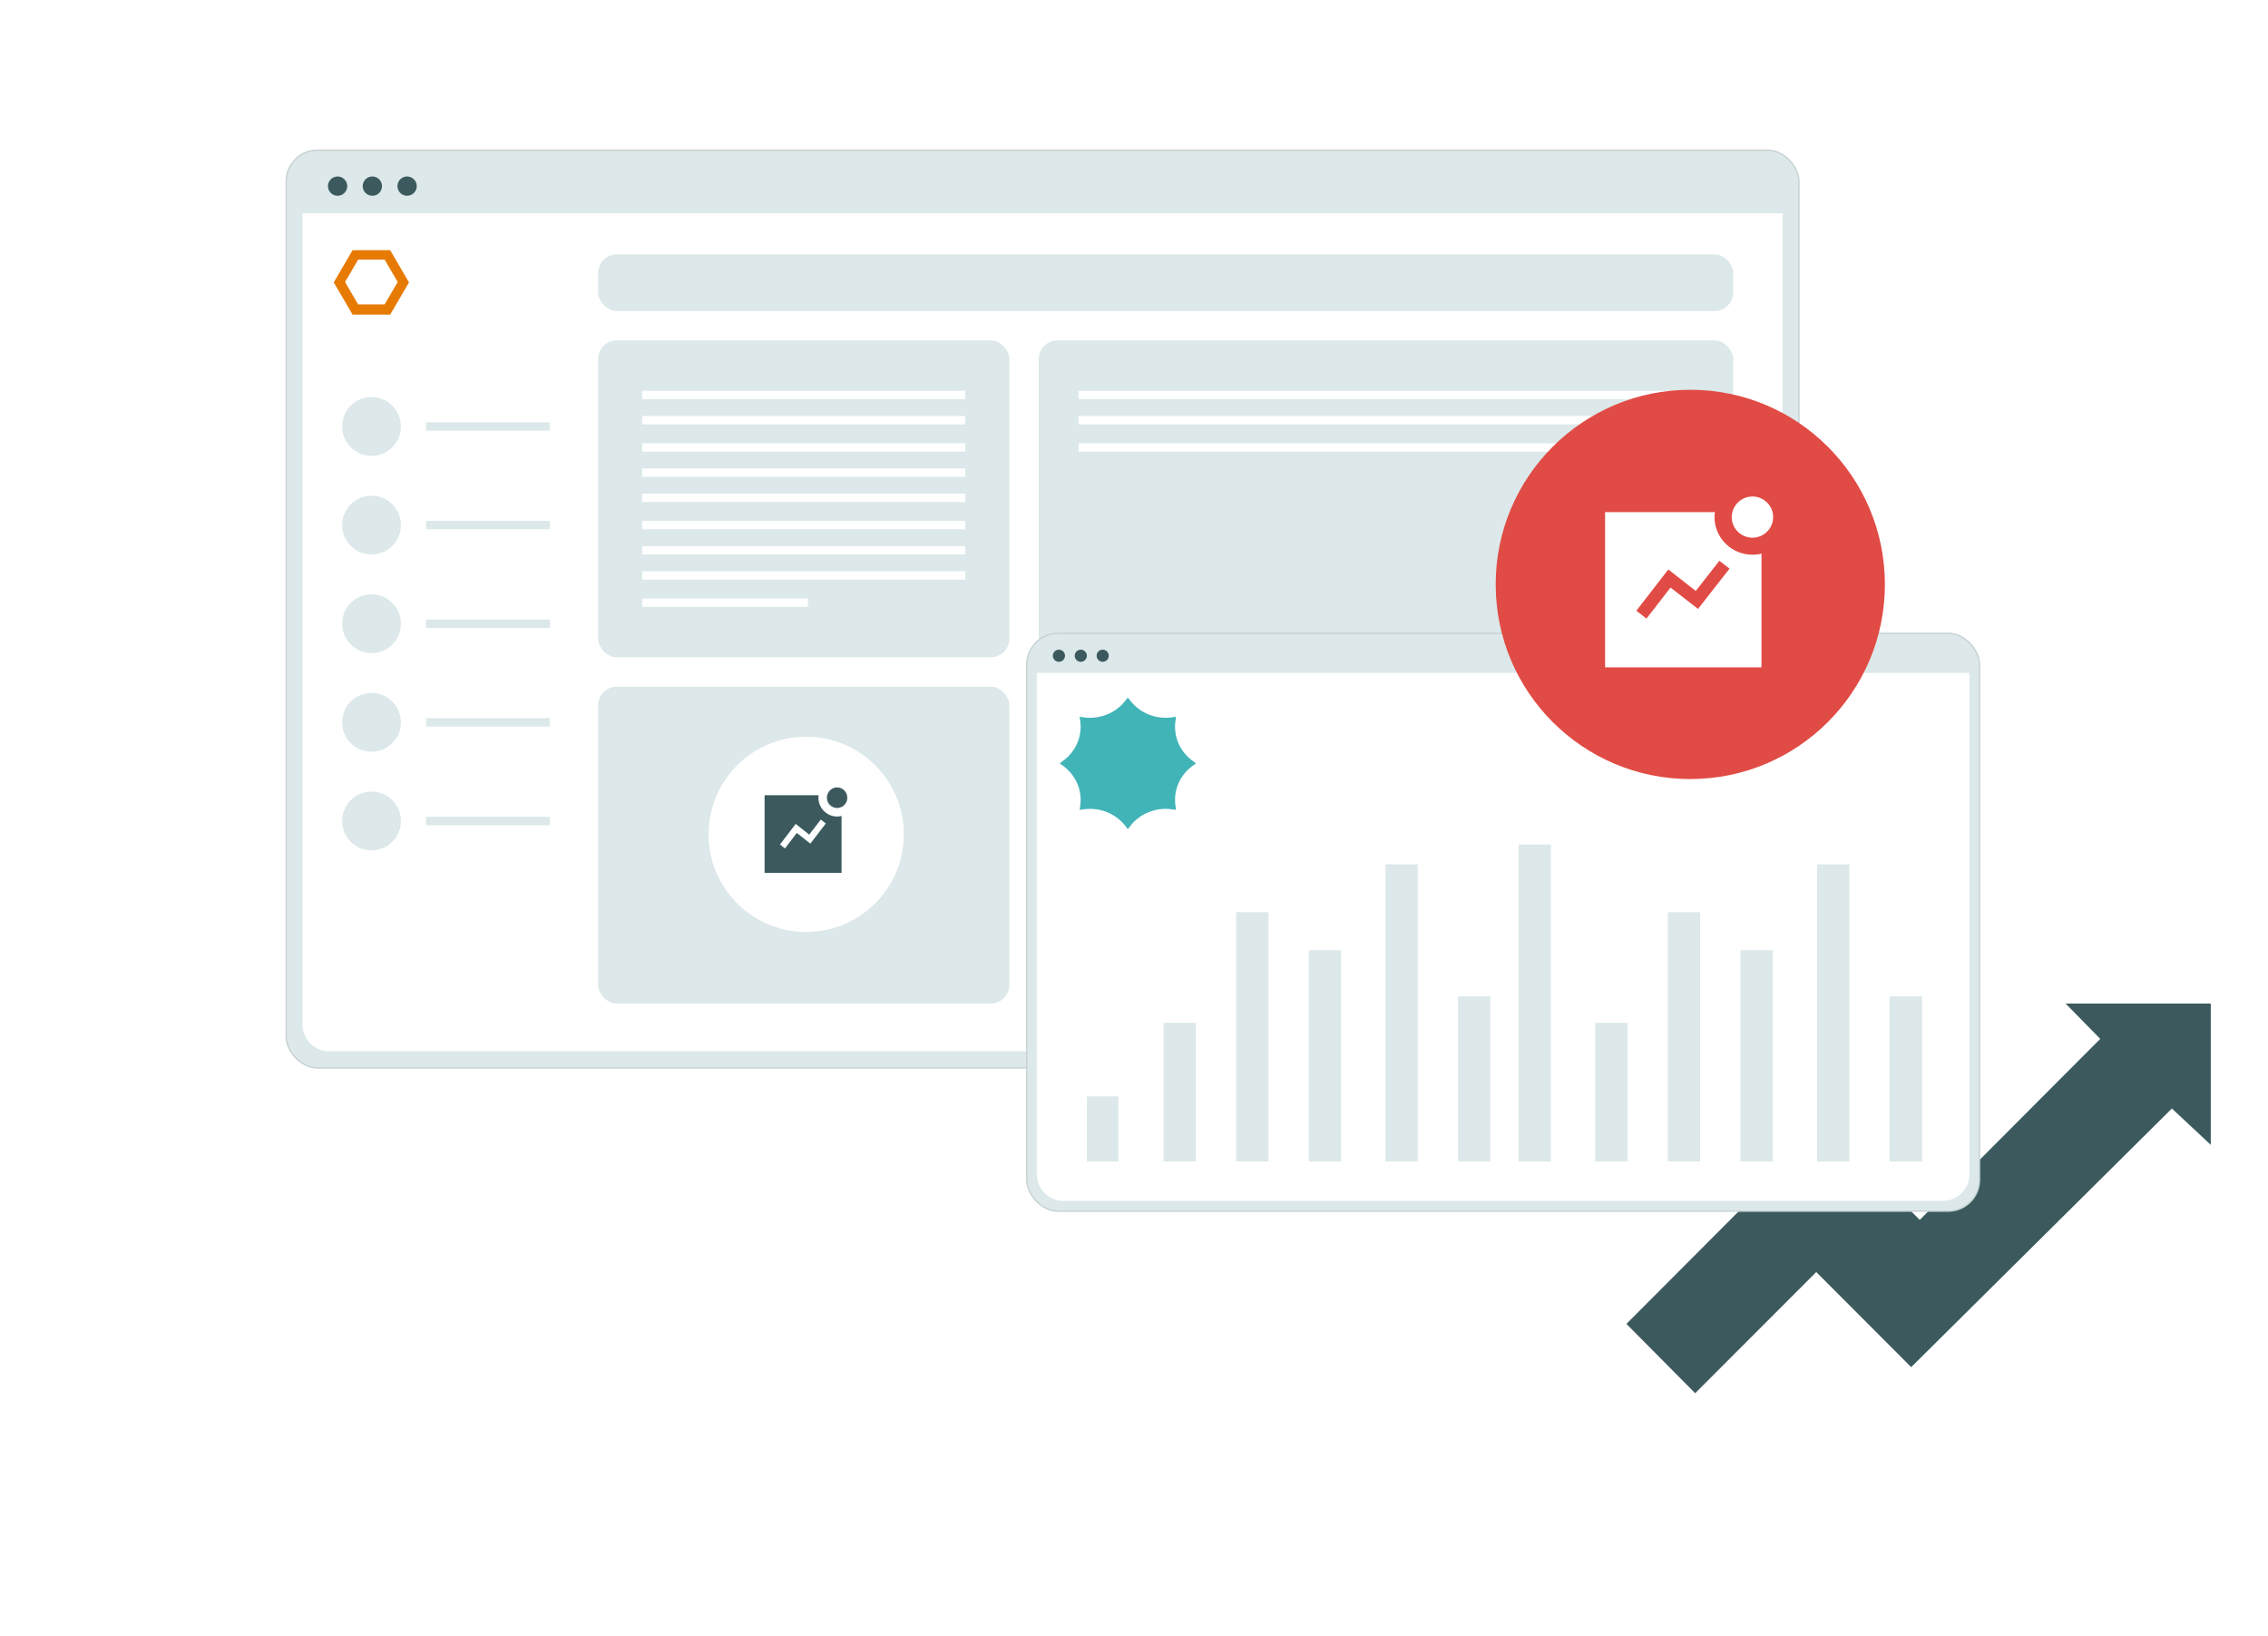
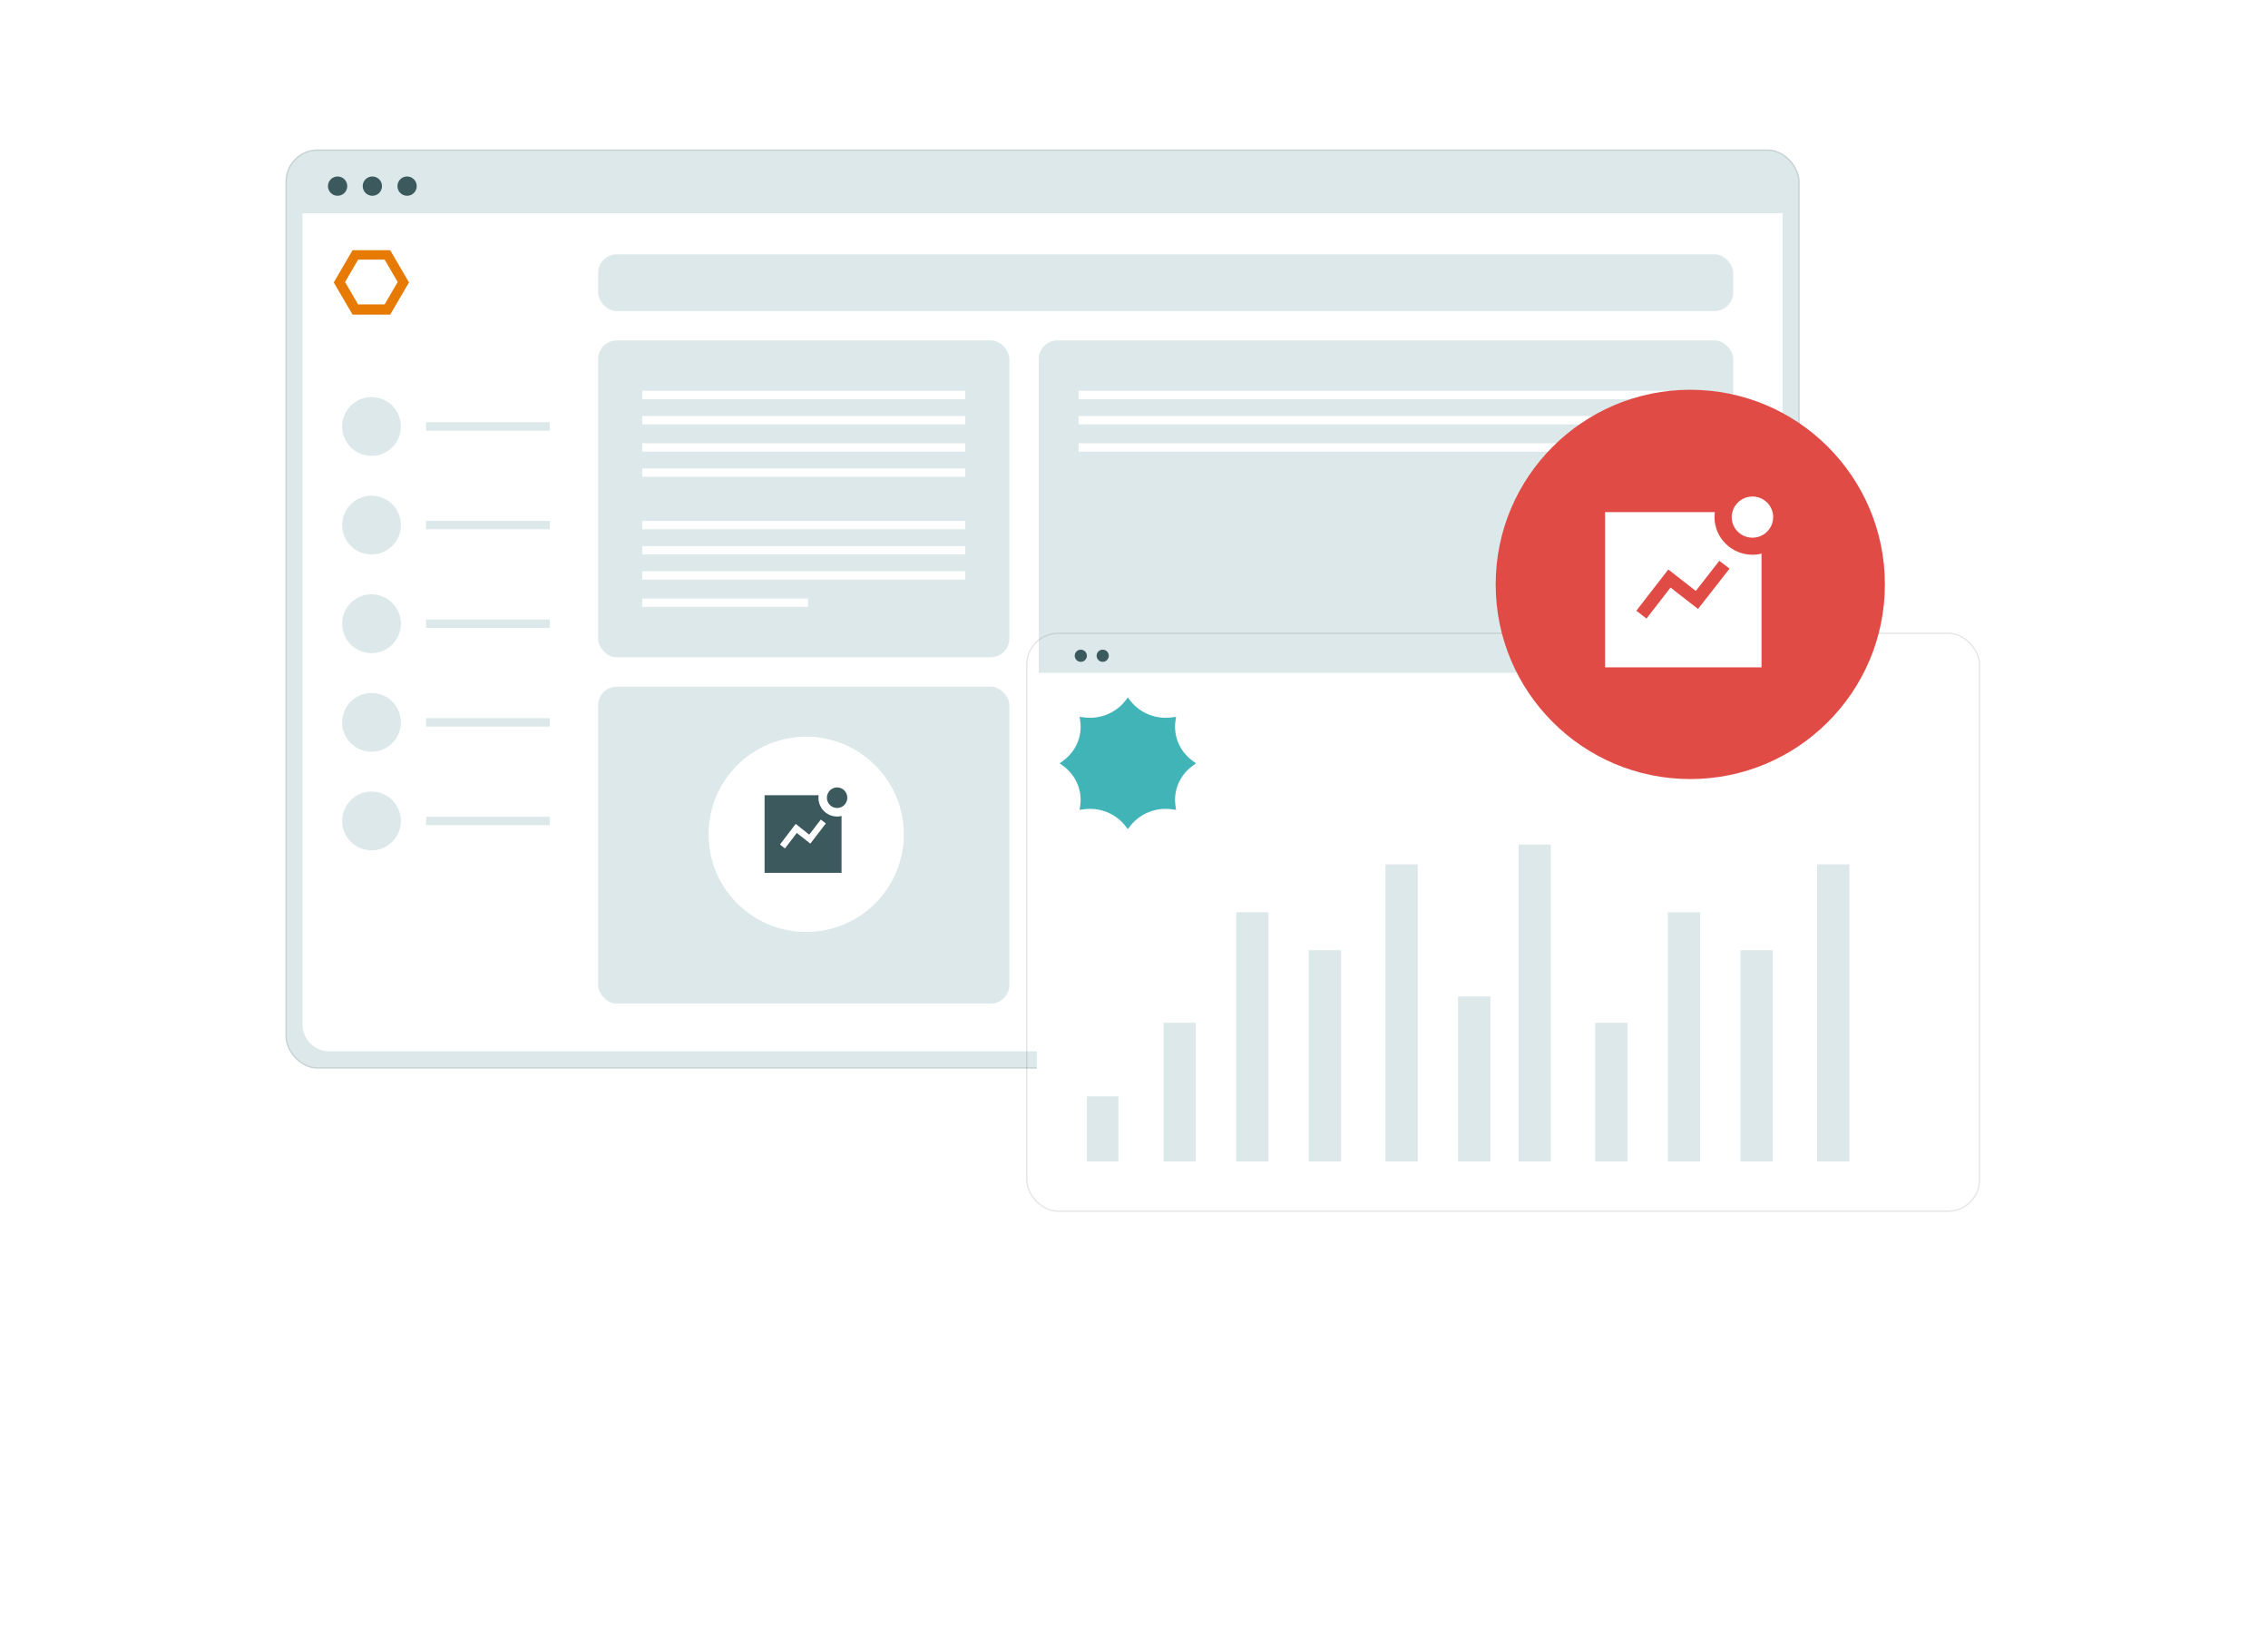
<svg xmlns="http://www.w3.org/2000/svg" width="850" height="613" viewBox="0 0 850 613" fill="none">
  <g clip-path="url(#clip0_3134_565)">
    <path d="M828.553 376.051H774.162L787.129 389.271L719.484 457.098L683.911 421.518L609.553 496.07L635.315 522.051L680.698 476.641L716.271 512.279L813.98 415.367L828.553 428.99V376.051Z" fill="#3C5A5E" />
  </g>
  <g filter="url(#filter0_dddddd_3134_565)">
    <g clip-path="url(#clip1_3134_565)">
      <rect x="107" y="56" width="567.46" height="344.417" rx="12" fill="#DCE8E9" />
    </g>
    <rect x="107.25" y="56.25" width="566.96" height="343.917" rx="11.75" stroke="black" stroke-opacity="0.1" stroke-width="0.5" />
  </g>
  <path d="M113.376 79.91H668.084V383.926C668.084 389.448 663.607 393.926 658.084 393.926H123.376C117.853 393.926 113.376 389.448 113.376 383.926V79.91Z" fill="white" />
  <path d="M132.139 93.744L125.086 105.825L132.139 117.894H146.233L153.286 105.825L146.233 93.744H132.139ZM134.219 114.065L129.322 105.674L134.219 97.282H144.153L149.05 105.674L144.153 114.065H134.219Z" fill="#E67A03" />
  <circle cx="139.24" cy="159.797" r="11.009" fill="#DCE8E9" />
  <circle cx="139.24" cy="196.755" r="11.009" fill="#DCE8E9" />
  <circle cx="139.24" cy="233.713" r="11.009" fill="#DCE8E9" />
  <circle cx="139.24" cy="270.671" r="11.009" fill="#DCE8E9" />
  <circle cx="139.24" cy="307.629" r="11.009" fill="#DCE8E9" />
  <rect x="159.685" y="158.224" width="46.394" height="3.145" fill="#DCE8E9" />
  <rect x="159.685" y="195.182" width="46.394" height="3.145" fill="#DCE8E9" />
  <rect x="159.685" y="232.14" width="46.394" height="3.145" fill="#DCE8E9" />
  <rect x="159.685" y="269.098" width="46.394" height="3.145" fill="#DCE8E9" />
  <rect x="159.685" y="306.056" width="46.394" height="3.145" fill="#DCE8E9" />
  <rect x="224.165" y="95.317" width="425.41" height="21.231" rx="7" fill="#DCE8E9" />
  <rect x="224.165" y="257.303" width="154.123" height="118.737" rx="7" fill="#DCE8E9" />
  <rect x="224.164" y="127.557" width="154.123" height="118.737" rx="7" fill="#DCE8E9" />
  <rect x="240.678" y="146.429" width="121.096" height="3.145" fill="white" />
  <rect x="240.678" y="175.524" width="121.096" height="3.145" fill="white" />
  <rect x="240.678" y="204.618" width="121.096" height="3.145" fill="white" />
  <rect x="240.678" y="155.865" width="121.096" height="3.145" fill="white" />
-   <rect x="240.678" y="184.96" width="121.096" height="3.145" fill="white" />
  <rect x="240.678" y="214.054" width="121.096" height="3.145" fill="white" />
  <rect x="240.678" y="166.088" width="121.096" height="3.145" fill="white" />
  <rect x="240.678" y="195.182" width="121.096" height="3.145" fill="white" />
  <rect x="240.678" y="224.277" width="62.121" height="3.145" fill="white" />
  <circle cx="302.14" cy="312.637" r="36.587" fill="white" />
  <path fill-rule="evenodd" clip-rule="evenodd" d="M303.693 316.113L298.624 312.105L294.188 317.917L292.319 316.448L298.212 308.719L303.281 312.743L307.621 307.091L309.506 308.56L303.693 316.113ZM306.734 298.915C306.734 298.596 306.75 298.276 306.797 297.973H286.553V327.051H315.399V305.749C314.876 305.893 314.306 305.957 313.736 305.957C309.871 305.957 306.734 302.795 306.734 298.915Z" fill="#3C5A5E" />
  <path fill-rule="evenodd" clip-rule="evenodd" d="M313.736 295.051C311.946 295.051 310.441 296.296 310.029 297.973C309.95 298.276 309.902 298.596 309.902 298.915C309.902 301.039 311.629 302.763 313.736 302.763C314.322 302.763 314.892 302.62 315.399 302.38C316.666 301.757 317.553 300.432 317.553 298.915C317.553 296.775 315.842 295.051 313.736 295.051Z" fill="#3C5A5E" />
  <rect x="389.297" y="127.557" width="260.278" height="248.483" rx="7" fill="#DCE8E9" />
  <rect x="404.236" y="146.429" width="229.611" height="3.145" fill="white" />
  <rect x="404.236" y="155.865" width="229.611" height="3.145" fill="white" />
  <rect x="404.236" y="166.087" width="229.611" height="3.145" fill="white" />
  <circle cx="126.53" cy="69.744" r="3.617" fill="#3C5A5E" />
  <circle cx="139.551" cy="69.744" r="3.617" fill="#3C5A5E" />
  <circle cx="152.57" cy="69.744" r="3.617" fill="#3C5A5E" />
  <g filter="url(#filter1_dddddd_3134_565)">
    <g clip-path="url(#clip2_3134_565)">
      <rect x="384.553" y="237.051" width="357.578" height="217.03" rx="12" fill="#DCE8E9" />
    </g>
    <rect x="384.803" y="237.301" width="357.078" height="216.53" rx="11.75" stroke="black" stroke-opacity="0.1" stroke-width="0.5" />
  </g>
  <path d="M388.571 252.117H738.113V439.99C738.113 445.513 733.636 449.99 728.113 449.99H398.571C393.048 449.99 388.571 445.513 388.571 439.99V252.117Z" fill="white" />
-   <circle cx="396.86" cy="245.711" r="2.279" fill="#3C5A5E" />
  <circle cx="405.065" cy="245.711" r="2.279" fill="#3C5A5E" />
  <circle cx="413.269" cy="245.711" r="2.279" fill="#3C5A5E" />
-   <rect x="708.225" y="373.366" width="12.095" height="61.842" fill="#DCE8E9" />
  <rect x="681.011" y="323.892" width="12.095" height="111.316" fill="#DCE8E9" />
  <rect x="652.285" y="356.05" width="12.095" height="79.158" fill="#DCE8E9" />
  <rect x="625.071" y="341.826" width="12.095" height="93.382" fill="#DCE8E9" />
  <rect x="597.856" y="383.261" width="12.095" height="51.948" fill="#DCE8E9" />
  <rect x="569.13" y="316.471" width="12.095" height="118.737" fill="#DCE8E9" />
  <rect x="546.452" y="373.366" width="12.095" height="61.842" fill="#DCE8E9" />
  <rect x="519.238" y="323.892" width="12.095" height="111.316" fill="#DCE8E9" />
  <rect x="490.511" y="356.05" width="12.095" height="79.158" fill="#DCE8E9" />
  <rect x="463.297" y="341.827" width="12.095" height="93.382" fill="#DCE8E9" />
  <rect x="436.083" y="383.261" width="12.095" height="51.948" fill="#DCE8E9" />
  <rect x="407.357" y="410.832" width="11.795" height="24.377" fill="#DCE8E9" />
  <path fill-rule="evenodd" clip-rule="evenodd" d="M446.915 285.047C442.168 281.574 439.726 275.882 440.535 270.189L440.763 268.592L439.104 268.812C433.221 269.595 427.301 267.235 423.7 262.656L422.691 261.371L421.679 262.656C418.078 267.235 412.161 269.598 406.275 268.812L404.619 268.592L404.847 270.189C405.656 275.882 403.211 281.574 398.466 285.047L397.135 286.021L398.466 286.997C403.211 290.468 405.656 296.16 404.847 301.854L404.619 303.451L406.275 303.231C412.158 302.453 418.078 304.806 421.679 309.386L422.691 310.67L423.7 309.386C427.301 304.806 433.223 302.456 439.104 303.231L440.763 303.451L440.535 301.854C439.726 296.16 442.168 290.468 446.915 286.997L448.247 286.021L446.915 285.047Z" fill="#41B4B8" />
  <circle cx="633.486" cy="218.983" r="72.933" fill="#E14B45" />
  <path fill-rule="evenodd" clip-rule="evenodd" d="M636.385 228.175L626.084 220.159L617.07 231.783L613.271 228.845L625.247 213.388L635.548 221.436L644.369 210.131L648.2 213.069L636.385 228.175ZM642.566 193.779C642.566 193.141 642.598 192.502 642.695 191.895H601.553V250.051H660.175V207.448C659.113 207.735 657.954 207.863 656.795 207.863C648.94 207.863 642.566 201.54 642.566 193.779Z" fill="white" />
  <path fill-rule="evenodd" clip-rule="evenodd" d="M656.795 186.051C653.157 186.051 650.099 188.542 649.262 191.895C649.101 192.502 649.004 193.141 649.004 193.779C649.004 198.027 652.513 201.476 656.795 201.476C657.986 201.476 659.145 201.189 660.175 200.709C662.75 199.464 664.553 196.813 664.553 193.779C664.553 189.5 661.076 186.051 656.795 186.051Z" fill="white" />
  <defs>
    <filter id="filter0_dddddd_3134_565" x="0" y="0" width="781.46" height="558.417" filterUnits="userSpaceOnUse" color-interpolation-filters="sRGB">
      <feGaussianBlur stdDeviation="1.48" />
      <feGaussianBlur stdDeviation="3.558" />
      <feGaussianBlur stdDeviation="6.699" />
      <feGaussianBlur stdDeviation="11.95" />
      <feGaussianBlur stdDeviation="22.351" />
      <feGaussianBlur stdDeviation="53.5" />
    </filter>
    <filter id="filter1_dddddd_3134_565" x="277.553" y="181.051" width="571.578" height="431.03" filterUnits="userSpaceOnUse" color-interpolation-filters="sRGB">
      <feGaussianBlur stdDeviation="1.48" />
      <feGaussianBlur stdDeviation="3.558" />
      <feGaussianBlur stdDeviation="6.699" />
      <feGaussianBlur stdDeviation="11.95" />
      <feGaussianBlur stdDeviation="22.351" />
      <feGaussianBlur stdDeviation="53.5" />
    </filter>
    <clipPath id="clip0_3134_565">
-       <rect width="219" height="146" fill="white" transform="translate(609.553 376.051)" />
-     </clipPath>
+       </clipPath>
    <clipPath id="clip1_3134_565">
      <rect x="107" y="56" width="567.46" height="344.417" rx="12" fill="white" />
    </clipPath>
    <clipPath id="clip2_3134_565">
-       <rect x="384.553" y="237.051" width="357.578" height="217.03" rx="12" fill="white" />
-     </clipPath>
+       </clipPath>
  </defs>
</svg>